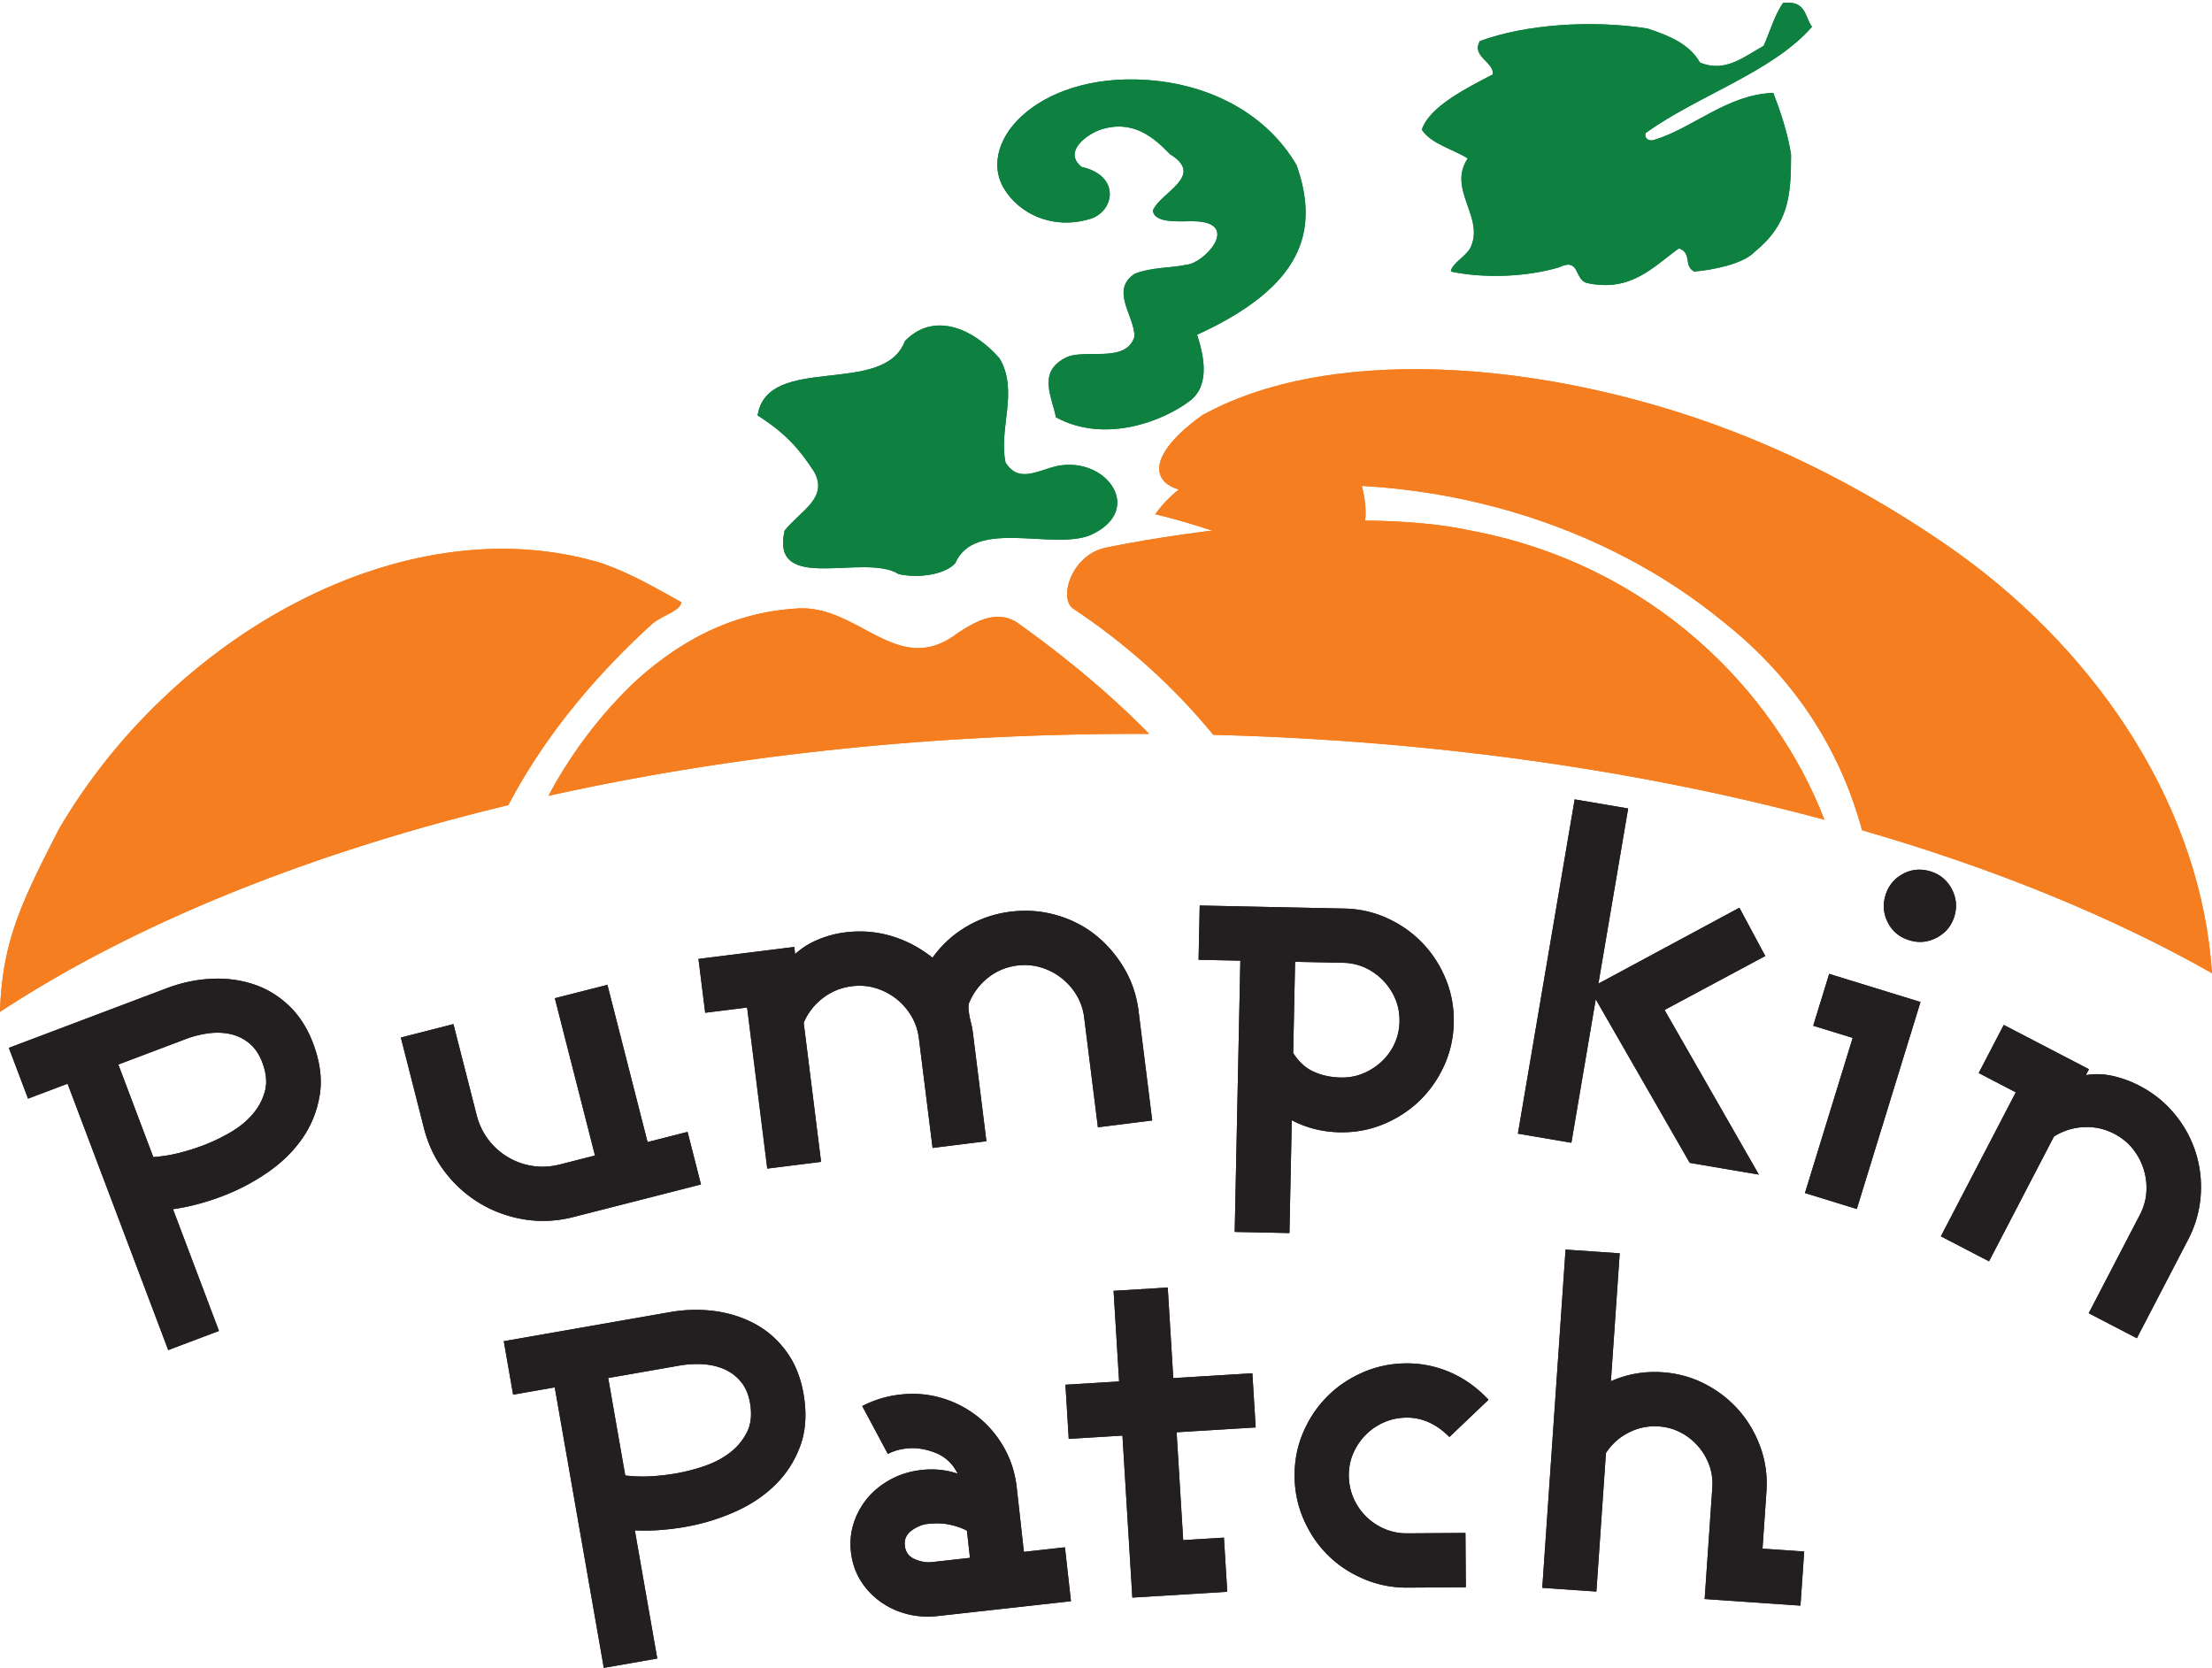
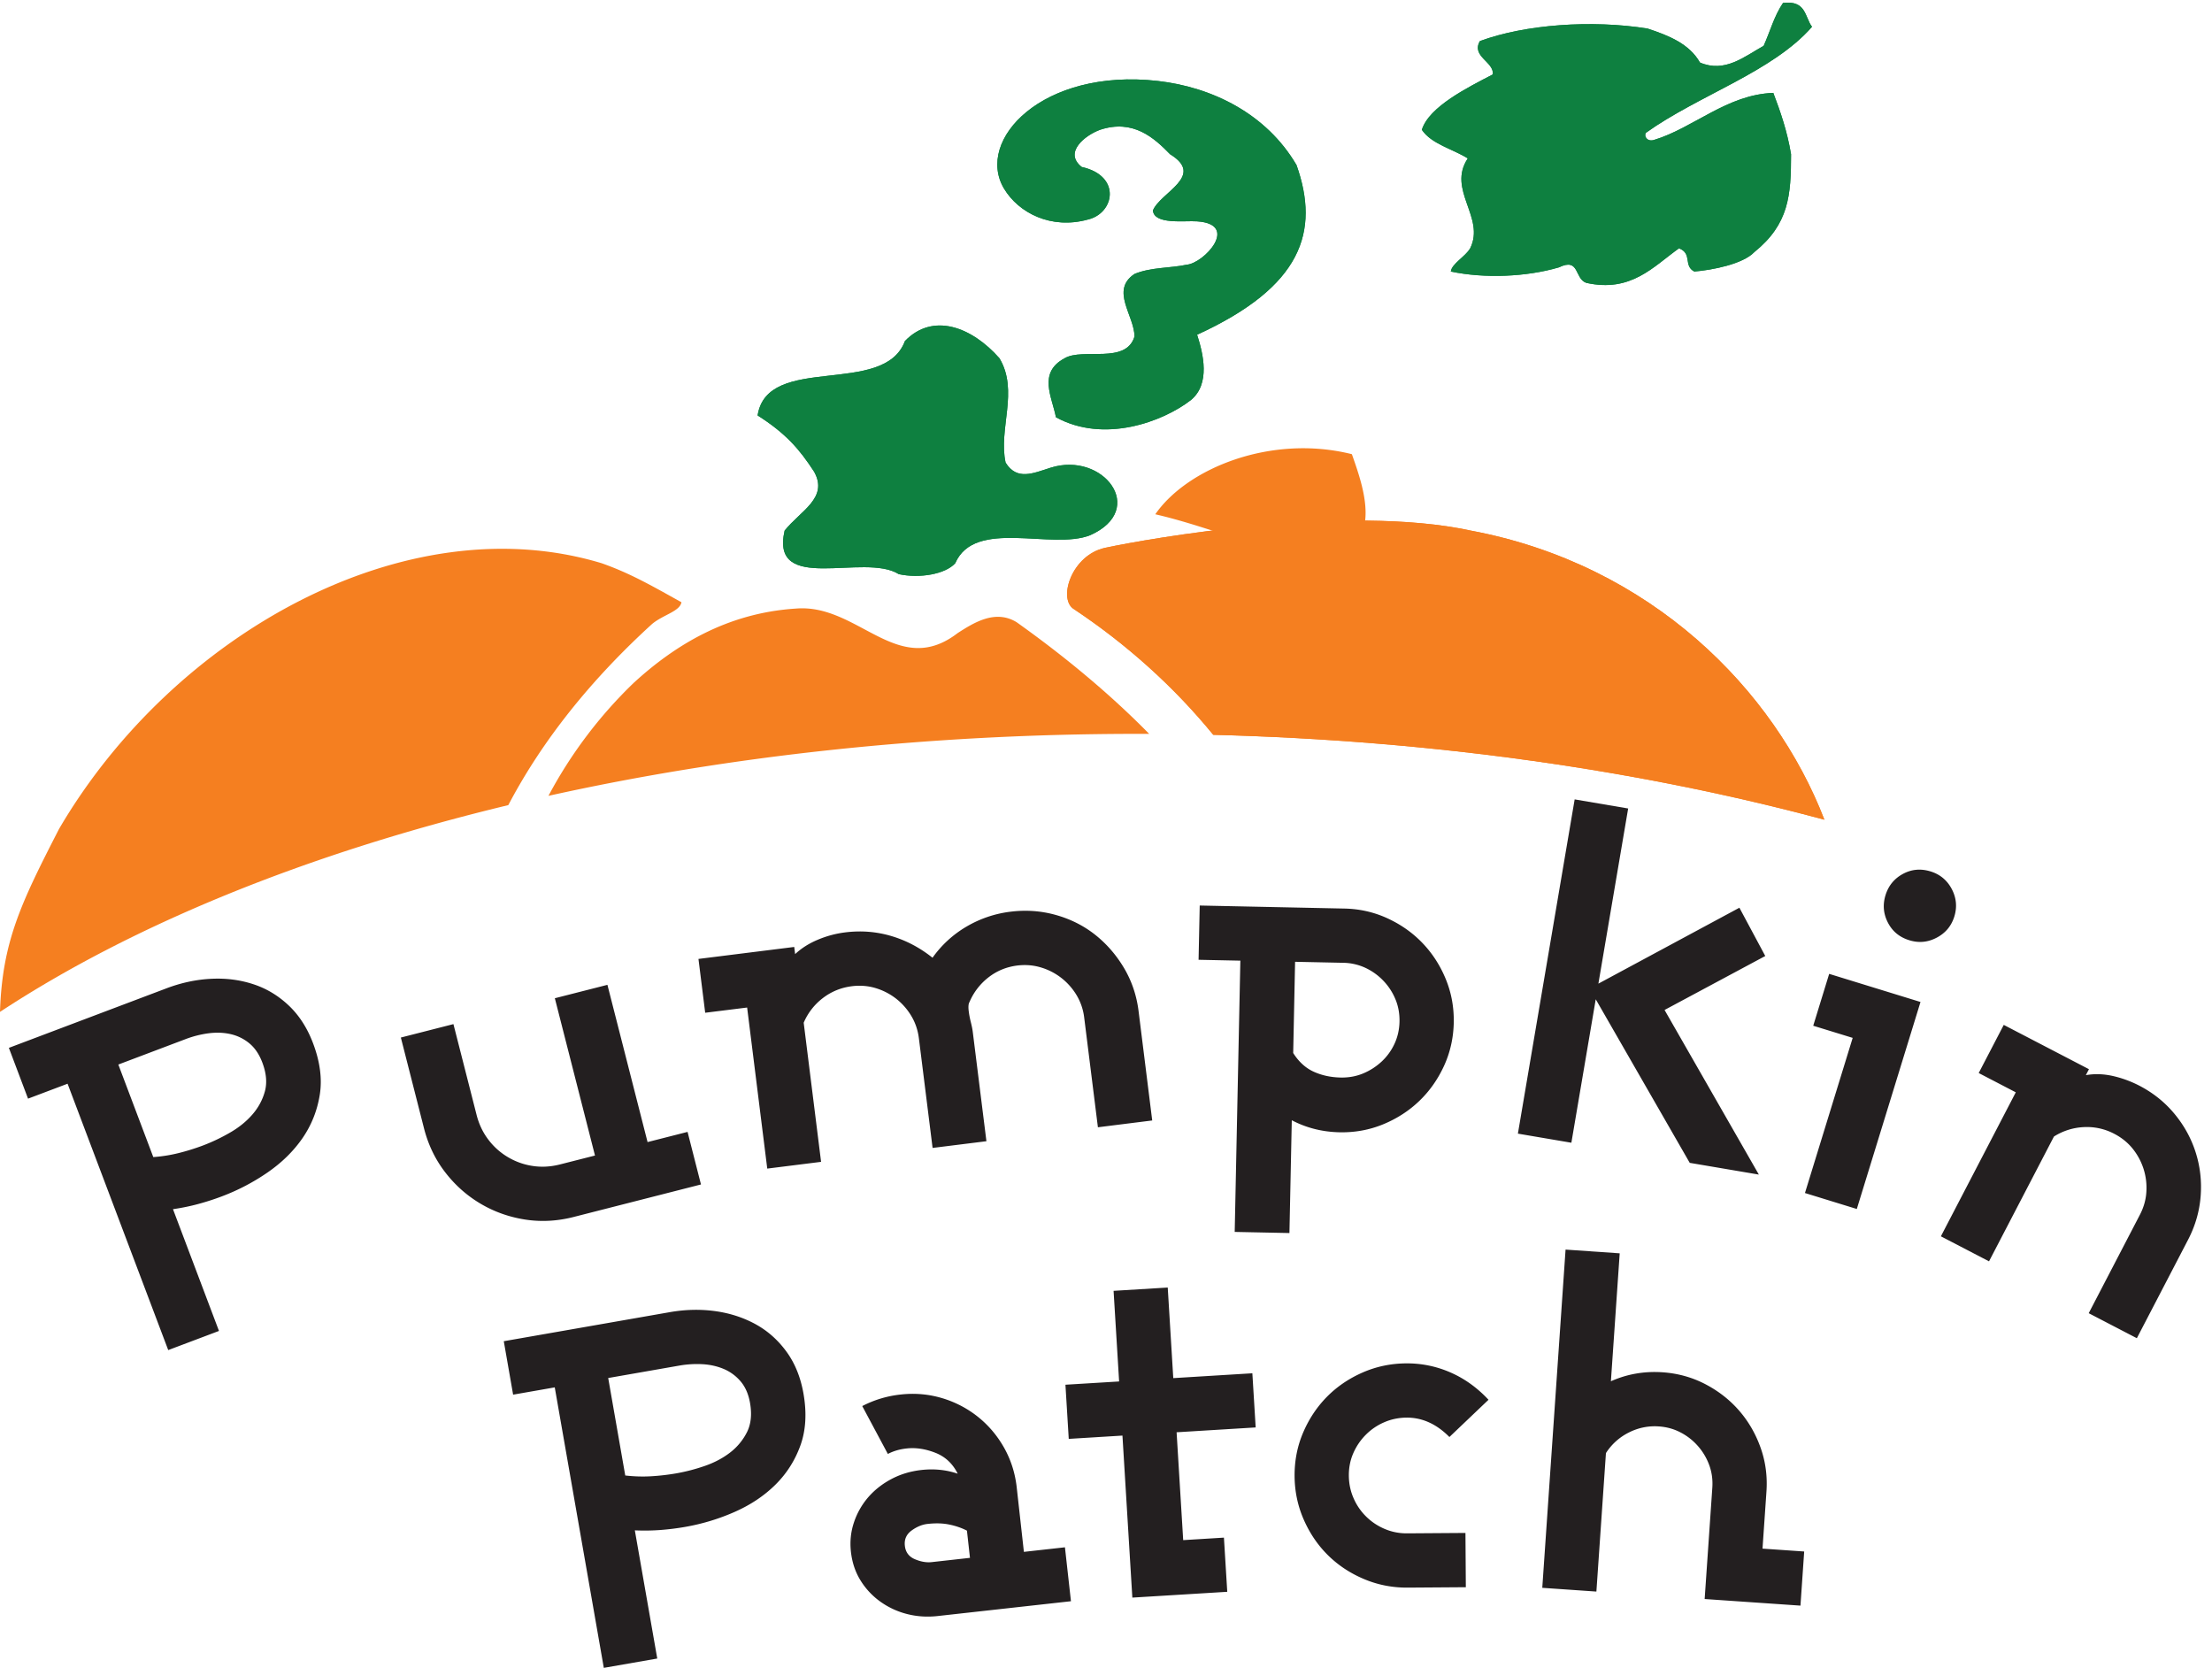
<svg xmlns="http://www.w3.org/2000/svg" version="1.1" width="564" height="425.223">
  <svg width="564" height="425.223" viewBox="0 0 423 318.917">
    <g data-name="Layer 1">
      <clipPath id="SvgjsClipPath1002">
-         <path transform="matrix(1 0 0 -1 0 318.917)" d="M0 0h423v318.918H0z" />
-       </clipPath>
+         </clipPath>
      <g clip-path="url(#a)">
-         <path d="M258.52 86.846c-15.34-3.843-31.427 2.602-37.595 11.49 11.393 2.603 24.435 8.622 34.366 8.777 8.923-3.992 5.598-13.55 3.228-20.267M0 193.486c25.293-16.626 58.605-30.247 97.203-39.537 6.594-12.554 15.957-24.116 27.483-34.626 2.108-1.768 5.332-2.42 5.628-4.165-6.017-3.348-9.851-5.548-15.254-7.46-37.492-11.345-82.01 13.607-103.772 50.81C4.114 172.509.426 179.958 0 193.487M104.88 152.175c34.286-7.61 72.454-11.852 112.683-11.852.734 0 1.464 0 2.194.002-7.67-7.811-16.384-14.974-25.35-21.352-4.083-2.502-8.188.099-11.27 2.077-11.504 8.848-19.014-5.717-30.986-4.68-13.138.85-23.157 7.035-30.986 14.22a86.114 86.114 0 0 0-16.285 21.585" fill="#f57f20" fill-rule="evenodd" />
        <path d="M232.012 140.505c42.269 1.079 81.969 6.838 116.867 16.235-9.566-24.831-33.111-48.796-67.6-55.281-23.746-5.147-61.602 1.5-69.964 3.293-6.34 1.39-8.96 9.548-6.105 11.62 10.35 6.869 19.382 15.054 26.802 24.133" fill="#f57f20" fill-rule="evenodd" />
-         <path d="M356.082 158.75c25.299 7.314 47.905 16.57 66.918 27.34-2.026-30.849-20.76-60.39-48.753-80.466-11.879-8.4-25.191-15.968-39.685-21.881-35.044-14.297-78.724-18.673-104.613-4.37-13.651 9.678-9.836 17.13 7.184 14.228 37.333-4.333 70.432 7.164 92.508 25.375 14.087 11.153 22.42 24.992 26.441 39.774" fill="#f57f20" fill-rule="evenodd" />
        <path d="M173.045 65.216c-3.99 10.751-26.294 2.254-28.167 14.222 5.392 3.432 7.978 6.415 10.8 10.748 2.812 5.028-2.592 7.457-5.634 11.271-2.825 12.315 15.25 4.165 21.832 8.326 3.987.865 8.92 0 10.794-2.084 3.762-8.67 18.544-2.426 25.827-5.372 11.03-4.93 2.436-16.066-7.577-12.899-3.357 1.066-6.452 2.522-8.62-.974-1.411-6.417 2.577-13.706-1.17-19.946-5.301-6.012-12.728-8.832-18.085-3.292" fill="#0e8040" fill-rule="evenodd" />
        <path d="M192.008 36.078c2.78 4.64 9 7.841 16.019 5.904 5.1-1.18 6.48-8.365-1.177-10.06-3.511-2.775.643-6.057 3.528-7.11 6.339-2.084 10.334 1.557 13.377 4.682 6.802 4.161-1.875 7.281-3.283 10.75.24 2.775 6.107 1.908 8.45 2.083 8.21.553 1.315 8.03-2.005 8.29-3.102.665-6.851.462-9.968 1.766-4.698 3.12 0 7.978 0 11.97-1.637 5.371-9.87 2.078-13.378 4.155-5.167 2.777-2.357 7.458-1.648 11.274 9.157 5.031 20.39.921 25.829-3.297 3.75-3.12 2.342-8.845 1.17-12.484 20.099-9.197 23.493-19.743 19.017-32.428-5.755-9.845-16.178-14.917-26.512-16.094-22.036-2.505-34.993 11.291-29.42 20.6M285.464 14.23c-4.782 2.502-12.183 6.148-13.565 10.588 1.85 2.732 5.856 3.643 8.783 5.467-4.008 6.033 3.392 11.273.46 17.192-.921 1.593-3.54 2.961-3.7 4.442 6.479 1.367 14.496 1.023 20.667-.796 4.005-1.939 2.923 2.163 5.238 2.962 8.542 1.9 12.789-3.077 17.728-6.608 2.617 1.028.774 3.303 2.922 4.442 3.478-.289 9.32-1.433 11.479-3.713 6.634-5.354 7.025-10.86 7.025-18.718-.736-4.39-2.007-8.087-3.394-11.73-8.937.344-15.261 6.72-22.817 9-1.305.403-1.982-.736-1.538-1.368 10.022-7.177 24.203-11.617 31.757-20.268-1.383-1.824-1.075-5.125-5.545-4.558-1.702 2.505-2.472 5.47-3.704 8.201-3.696 2.05-7.4 5.235-12.177 3.19-2.006-3.534-5.86-5.132-10.02-6.495-10.643-1.705-23.433-.797-32.066 2.395-1.701 2.96 2.774 3.984 2.467 6.374" fill="#0e8040" fill-rule="evenodd" />
        <path d="M47.633 199.456a8.565 8.565 0 0 0-3.6-1.733c-1.321-.292-2.711-.332-4.173-.142a19.639 19.639 0 0 0-4.346 1.102l-12.885 4.87 6.684 17.695a28.38 28.38 0 0 0 4.954-.795 42.63 42.63 0 0 0 4.607-1.444 35.408 35.408 0 0 0 5.033-2.396c1.698-.965 3.129-2.11 4.299-3.437 1.166-1.324 1.98-2.81 2.437-4.454.459-1.647.3-3.5-.481-5.564-.606-1.599-1.45-2.833-2.53-3.702m13.512 9.911c-.49 3.032-1.592 5.79-3.305 8.272-1.712 2.475-3.932 4.657-6.658 6.54a40.66 40.66 0 0 1-8.726 4.57 49.132 49.132 0 0 1-4.545 1.47c-1.546.42-3.155.748-4.831.991l8.795 23.282-9.704 3.661-19.248-50.933-7.56 2.855-3.666-9.71 30.15-11.389c2.806-1.058 5.619-1.664 8.442-1.812 2.824-.153 5.499.175 8.03.991 2.53.804 4.807 2.153 6.83 4.046 2.02 1.885 3.595 4.316 4.72 7.291 1.342 3.555 1.767 6.842 1.276 9.875M109.67 232.707c-3.144.8-6.246.96-9.306.478-3.061-.484-5.895-1.497-8.5-3.043-2.607-1.547-4.854-3.55-6.744-6.006-1.891-2.452-3.235-5.254-4.038-8.392l-4.426-17.353 10.054-2.567 4.426 17.349c.453 1.783 1.202 3.362 2.25 4.737a12.91 12.91 0 0 0 3.746 3.35 12.985 12.985 0 0 0 4.742 1.686c1.706.258 3.45.16 5.23-.297l6.675-1.698-7.676-30.076 10.054-2.563 7.676 30.067 7.65-1.947 2.565 10.052zM209.953 215.549l-2.62-20.956a10.871 10.871 0 0 0-1.46-4.307 11.954 11.954 0 0 0-2.91-3.29 11.847 11.847 0 0 0-3.906-2.008c-1.446-.438-2.956-.558-4.535-.366-2.065.263-3.897 1.015-5.5 2.267a11.759 11.759 0 0 0-3.622 4.704c-.208.336-.255.929-.149 1.778.082.67.217 1.363.4 2.082.181.717.303 1.317.364 1.804l2.618 20.958-10.295 1.283-2.619-20.952c-.198-1.582-.687-3.016-1.465-4.308a12.02 12.02 0 0 0-2.908-3.294 12.068 12.068 0 0 0-3.909-2.01c-1.44-.433-2.953-.553-4.53-.356-2.067.26-3.915 1.012-5.55 2.263a11.66 11.66 0 0 0-3.667 4.716l3.325 26.603-10.293 1.29-3.849-30.797-8.019.999-1.287-10.292 18.314-2.291.172 1.368c1.214-1.138 2.671-2.056 4.373-2.764a19.701 19.701 0 0 1 5.195-1.39c3.034-.381 5.978-.148 8.832.699 2.85.846 5.473 2.232 7.874 4.15a20.857 20.857 0 0 1 6.475-5.943 21.72 21.72 0 0 1 8.435-2.86c2.974-.37 5.87-.163 8.683.628 2.811.79 5.316 2.05 7.507 3.78 2.188 1.735 4.024 3.85 5.511 6.344 1.482 2.5 2.412 5.238 2.786 8.213l2.615 20.954zM266.84 191.053a11.355 11.355 0 0 0-2.312-3.534 11.41 11.41 0 0 0-3.438-2.463 10.443 10.443 0 0 0-4.253-.958l-9.178-.192-.363 17.442c1.066 1.678 2.372 2.871 3.92 3.574 1.545.702 3.27 1.078 5.169 1.115 1.527.03 2.954-.229 4.283-.78a11.876 11.876 0 0 0 3.539-2.272 10.86 10.86 0 0 0 2.458-3.39c.607-1.306.93-2.722.962-4.256.028-1.525-.23-2.958-.786-4.286m9.289 12.777c-1.19 2.578-2.764 4.813-4.732 6.698-1.97 1.885-4.267 3.37-6.89 4.45-2.627 1.08-5.404 1.584-8.344 1.528-3.304-.07-6.351-.837-9.136-2.304l-.45 21.57-10.466-.215 1.08-51.869-7.988-.166.218-10.376 27.633.58c2.935.055 5.694.682 8.27 1.867 2.579 1.19 4.814 2.764 6.702 4.734 1.884 1.967 3.369 4.263 4.446 6.887 1.08 2.63 1.587 5.403 1.527 8.344-.061 2.938-.688 5.695-1.87 8.272M323.127 222.35l-17.975-31.275-4.659 27.43-10.227-1.74 10.856-63.912 10.229 1.74-5.692 33.491 26.965-14.515 4.948 9.23-19.259 10.32 18.031 31.475zM370.367 179.286c-1.683.893-3.43 1.06-5.245.5-1.873-.571-3.237-1.7-4.1-3.374-.866-1.675-1.014-3.416-.458-5.234.558-1.811 1.664-3.171 3.321-4.071 1.652-.897 3.416-1.057 5.29-.482 1.811.556 3.164 1.68 4.055 3.358.89 1.684 1.056 3.437.5 5.248-.558 1.815-1.679 3.163-3.363 4.055m-25.206 48.833 9.127-29.665-7.545-2.32 3.05-9.921 17.463 5.377-12.179 39.582zM399.424 251.1l9.785-18.817c.735-1.413 1.15-2.873 1.24-4.377a11.944 11.944 0 0 0-.525-4.362 12.079 12.079 0 0 0-2.07-3.875c-.942-1.175-2.12-2.13-3.533-2.867a11.225 11.225 0 0 0-5.85-1.285 11.652 11.652 0 0 0-5.696 1.801l-12.416 23.865-9.205-4.786 14.323-27.533-7.09-3.688 4.79-9.204 16.292 8.47-.594 1.143c1.676-.3 3.407-.243 5.194.163a21.277 21.277 0 0 1 5.043 1.85c2.658 1.38 4.91 3.191 6.75 5.426 1.84 2.235 3.184 4.693 4.03 7.374.848 2.685 1.159 5.466.936 8.35-.227 2.883-1.028 5.662-2.411 8.32l-9.788 18.815zM141.635 264.145a8.6 8.6 0 0 0-3.21-2.373c-1.246-.525-2.602-.837-4.08-.921a19.6 19.6 0 0 0-4.471.272l-13.568 2.371 3.259 18.635c1.713.199 3.382.245 5.012.146a42.591 42.591 0 0 0 4.798-.56 35.28 35.28 0 0 0 5.39-1.407c1.849-.638 3.47-1.493 4.865-2.574a11.328 11.328 0 0 0 3.23-3.919c.756-1.532.946-3.382.567-5.554-.295-1.689-.896-3.062-1.792-4.116m11.42 12.262c-1.047 2.891-2.65 5.391-4.793 7.506-2.148 2.115-4.733 3.841-7.764 5.179a40.643 40.643 0 0 1-9.426 2.862 49.473 49.473 0 0 1-4.743.596 40.454 40.454 0 0 1-4.93.07l4.289 24.51-10.221 1.785-9.382-53.633-7.961 1.394-1.786-10.221 31.748-5.554c2.952-.517 5.83-.582 8.632-.204 2.802.381 5.369 1.207 7.704 2.472 2.334 1.272 4.319 3.021 5.95 5.25 1.636 2.234 2.728 4.919 3.277 8.054.653 3.737.452 7.049-.593 9.934M184.908 292.68c-.979-.509-2.084-.894-3.315-1.153-1.232-.267-2.64-.31-4.219-.134-1.032.114-2.052.538-3.048 1.26-.998.73-1.427 1.704-1.289 2.92.132 1.216.767 2.074 1.9 2.56 1.131.486 2.216.676 3.248.561l7.303-.814zm-5.573 16.323c-2.006.224-3.948.105-5.816-.366a15.108 15.108 0 0 1-5.112-2.343 14.037 14.037 0 0 1-3.823-4.055c-1.01-1.61-1.63-3.452-1.862-5.517-.217-1.947-.026-3.816.577-5.61a14.228 14.228 0 0 1 2.702-4.787c1.197-1.388 2.672-2.557 4.413-3.489 1.745-.934 3.681-1.522 5.81-1.759 2.435-.268 4.741-.03 6.917.712-.954-1.926-2.38-3.26-4.28-4.002-1.899-.743-3.733-1.022-5.495-.823-1.342.145-2.533.498-3.58 1.05l-4.898-9.158a20.723 20.723 0 0 1 7.328-2.204c2.74-.308 5.381-.075 7.93.686a20.188 20.188 0 0 1 6.866 3.578c2.03 1.622 3.695 3.596 5.002 5.91 1.303 2.321 2.11 4.85 2.414 7.588l1.371 12.321 7.85-.874 1.15 10.312zM225.001 273.868l1.261 20.623 7.79-.478.636 10.359-18.15 1.11-1.892-30.98-10.269.63-.633-10.355 10.265-.625-1.058-17.328 10.356-.632 1.058 17.322 15.124-.926.634 10.355zM277.17 274.774c-2.468-2.491-5.2-3.727-8.196-3.71-1.533.017-2.97.317-4.313.908a11.201 11.201 0 0 0-3.516 2.41 11.46 11.46 0 0 0-2.363 3.506c-.575 1.323-.854 2.748-.843 4.276.012 1.53.312 2.967.906 4.312a11.096 11.096 0 0 0 2.41 3.515 11.204 11.204 0 0 0 3.553 2.364c1.35.575 2.789.855 4.32.84l11.11-.077.073 10.377-11.112.078c-2.935.02-5.728-.525-8.365-1.64-2.642-1.112-4.933-2.63-6.873-4.542-1.943-1.915-3.488-4.185-4.641-6.812-1.152-2.621-1.737-5.402-1.756-8.341-.02-2.94.524-5.713 1.638-8.32 1.117-2.61 2.629-4.883 4.544-6.83 1.915-1.94 4.186-3.487 6.807-4.638 2.625-1.151 5.407-1.737 8.346-1.756a20.57 20.57 0 0 1 8.459 1.729c2.7 1.174 5.13 2.918 7.29 5.228zM325.98 305.753l1.463-21.252c.108-1.526-.084-2.967-.574-4.32a11.454 11.454 0 0 0-2.143-3.643 11.333 11.333 0 0 0-3.317-2.62c-1.273-.674-2.673-1.067-4.2-1.17a10.868 10.868 0 0 0-5.74 1.173 11.003 11.003 0 0 0-4.367 3.93l-1.825 26.476-10.348-.715 4.454-64.674 10.353.715-1.685 24.46c3.099-1.38 6.392-1.952 9.873-1.716 2.93.2 5.656.96 8.173 2.267 2.519 1.313 4.67 2.99 6.46 5.048 1.793 2.059 3.163 4.42 4.116 7.095.952 2.67 1.327 5.479 1.123 8.408l-.752 10.9 7.97.55-.713 10.35z" fill="#231f20" />
        <path d="M258.52 86.846c-15.34-3.843-31.427 2.602-37.595 11.49 11.393 2.603 24.435 8.622 34.366 8.777 8.923-3.992 5.598-13.55 3.228-20.267M0 193.486c25.293-16.626 58.605-30.247 97.203-39.537 6.594-12.554 15.957-24.116 27.483-34.626 2.108-1.768 5.332-2.42 5.628-4.165-6.017-3.348-9.851-5.548-15.254-7.46-37.492-11.345-82.01 13.607-103.772 50.81C4.114 172.509.426 179.958 0 193.487M104.88 152.175c34.286-7.61 72.454-11.852 112.683-11.852.734 0 1.464 0 2.194.002-7.67-7.811-16.384-14.974-25.35-21.352-4.083-2.502-8.188.099-11.27 2.077-11.504 8.848-19.014-5.717-30.986-4.68-13.138.85-23.157 7.035-30.986 14.22a86.114 86.114 0 0 0-16.285 21.585" fill="#f57f20" fill-rule="evenodd" />
        <path d="M232.012 140.505c42.269 1.079 81.969 6.838 116.867 16.235-9.566-24.831-33.111-48.796-67.6-55.281-23.746-5.147-61.602 1.5-69.964 3.293-6.34 1.39-8.96 9.548-6.105 11.62 10.35 6.869 19.382 15.054 26.802 24.133" fill="#f57f20" fill-rule="evenodd" />
-         <path d="M356.082 158.75c25.299 7.314 47.905 16.57 66.918 27.34-2.026-30.849-20.76-60.39-48.753-80.466-11.879-8.4-25.191-15.968-39.685-21.881-35.044-14.297-78.724-18.673-104.613-4.37-13.651 9.678-9.836 17.13 7.184 14.228 37.333-4.333 70.432 7.164 92.508 25.375 14.087 11.153 22.42 24.992 26.441 39.774" fill="#f57f20" fill-rule="evenodd" />
        <path d="M173.045 65.216c-3.99 10.751-26.294 2.254-28.167 14.222 5.392 3.432 7.978 6.415 10.8 10.748 2.812 5.028-2.592 7.457-5.634 11.271-2.825 12.315 15.25 4.165 21.832 8.326 3.987.865 8.92 0 10.794-2.084 3.762-8.67 18.544-2.426 25.827-5.372 11.03-4.93 2.436-16.066-7.577-12.899-3.357 1.066-6.452 2.522-8.62-.974-1.411-6.417 2.577-13.706-1.17-19.946-5.301-6.012-12.728-8.832-18.085-3.292" fill="#0e8040" fill-rule="evenodd" />
        <path d="M192.008 36.078c2.78 4.64 9 7.841 16.019 5.904 5.1-1.18 6.48-8.365-1.177-10.06-3.511-2.775.643-6.057 3.528-7.11 6.339-2.084 10.334 1.557 13.377 4.682 6.802 4.161-1.875 7.281-3.283 10.75.24 2.775 6.107 1.908 8.45 2.083 8.21.553 1.315 8.03-2.005 8.29-3.102.665-6.851.462-9.968 1.766-4.698 3.12 0 7.978 0 11.97-1.637 5.371-9.87 2.078-13.378 4.155-5.167 2.777-2.357 7.458-1.648 11.274 9.157 5.031 20.39.921 25.829-3.297 3.75-3.12 2.342-8.845 1.17-12.484 20.099-9.197 23.493-19.743 19.017-32.428-5.755-9.845-16.178-14.917-26.512-16.094-22.036-2.505-34.993 11.291-29.42 20.6M285.464 14.23c-4.782 2.502-12.183 6.148-13.565 10.588 1.85 2.732 5.856 3.643 8.783 5.467-4.008 6.033 3.392 11.273.46 17.192-.921 1.593-3.54 2.961-3.7 4.442 6.479 1.367 14.496 1.023 20.667-.796 4.005-1.939 2.923 2.163 5.238 2.962 8.542 1.9 12.789-3.077 17.728-6.608 2.617 1.028.774 3.303 2.922 4.442 3.478-.289 9.32-1.433 11.479-3.713 6.634-5.354 7.025-10.86 7.025-18.718-.736-4.39-2.007-8.087-3.394-11.73-8.937.344-15.261 6.72-22.817 9-1.305.403-1.982-.736-1.538-1.368 10.022-7.177 24.203-11.617 31.757-20.268-1.383-1.824-1.075-5.125-5.545-4.558-1.702 2.505-2.472 5.47-3.704 8.201-3.696 2.05-7.4 5.235-12.177 3.19-2.006-3.534-5.86-5.132-10.02-6.495-10.643-1.705-23.433-.797-32.066 2.395-1.701 2.96 2.774 3.984 2.467 6.374" fill="#0e8040" fill-rule="evenodd" />
-         <path d="M47.633 199.456a8.565 8.565 0 0 0-3.6-1.733c-1.321-.292-2.711-.332-4.173-.142a19.639 19.639 0 0 0-4.346 1.102l-12.885 4.87 6.684 17.695a28.38 28.38 0 0 0 4.954-.795 42.63 42.63 0 0 0 4.607-1.444 35.408 35.408 0 0 0 5.033-2.396c1.698-.965 3.129-2.11 4.299-3.437 1.166-1.324 1.98-2.81 2.437-4.454.459-1.647.3-3.5-.481-5.564-.606-1.599-1.45-2.833-2.53-3.702m13.512 9.911c-.49 3.032-1.592 5.79-3.305 8.272-1.712 2.475-3.932 4.657-6.658 6.54a40.66 40.66 0 0 1-8.726 4.57 49.132 49.132 0 0 1-4.545 1.47c-1.546.42-3.155.748-4.831.991l8.795 23.282-9.704 3.661-19.248-50.933-7.56 2.855-3.666-9.71 30.15-11.389c2.806-1.058 5.619-1.664 8.442-1.812 2.824-.153 5.499.175 8.03.991 2.53.804 4.807 2.153 6.83 4.046 2.02 1.885 3.595 4.316 4.72 7.291 1.342 3.555 1.767 6.842 1.276 9.875M109.67 232.707c-3.144.8-6.246.96-9.306.478-3.061-.484-5.895-1.497-8.5-3.043-2.607-1.547-4.854-3.55-6.744-6.006-1.891-2.452-3.235-5.254-4.038-8.392l-4.426-17.353 10.054-2.567 4.426 17.349c.453 1.783 1.202 3.362 2.25 4.737a12.91 12.91 0 0 0 3.746 3.35 12.985 12.985 0 0 0 4.742 1.686c1.706.258 3.45.16 5.23-.297l6.675-1.698-7.676-30.076 10.054-2.563 7.676 30.067 7.65-1.947 2.565 10.052zM209.953 215.549l-2.62-20.956a10.871 10.871 0 0 0-1.46-4.307 11.954 11.954 0 0 0-2.91-3.29 11.847 11.847 0 0 0-3.906-2.008c-1.446-.438-2.956-.558-4.535-.366-2.065.263-3.897 1.015-5.5 2.267a11.759 11.759 0 0 0-3.622 4.704c-.208.336-.255.929-.149 1.778.082.67.217 1.363.4 2.082.181.717.303 1.317.364 1.804l2.618 20.958-10.295 1.283-2.619-20.952c-.198-1.582-.687-3.016-1.465-4.308a12.02 12.02 0 0 0-2.908-3.294 12.068 12.068 0 0 0-3.909-2.01c-1.44-.433-2.953-.553-4.53-.356-2.067.26-3.915 1.012-5.55 2.263a11.66 11.66 0 0 0-3.667 4.716l3.325 26.603-10.293 1.29-3.849-30.797-8.019.999-1.287-10.292 18.314-2.291.172 1.368c1.214-1.138 2.671-2.056 4.373-2.764a19.701 19.701 0 0 1 5.195-1.39c3.034-.381 5.978-.148 8.832.699 2.85.846 5.473 2.232 7.874 4.15a20.857 20.857 0 0 1 6.475-5.943 21.72 21.72 0 0 1 8.435-2.86c2.974-.37 5.87-.163 8.683.628 2.811.79 5.316 2.05 7.507 3.78 2.188 1.735 4.024 3.85 5.511 6.344 1.482 2.5 2.412 5.238 2.786 8.213l2.615 20.954zM266.84 191.053a11.355 11.355 0 0 0-2.312-3.534 11.41 11.41 0 0 0-3.438-2.463 10.443 10.443 0 0 0-4.253-.958l-9.178-.192-.363 17.442c1.066 1.678 2.372 2.871 3.92 3.574 1.545.702 3.27 1.078 5.169 1.115 1.527.03 2.954-.229 4.283-.78a11.876 11.876 0 0 0 3.539-2.272 10.86 10.86 0 0 0 2.458-3.39c.607-1.306.93-2.722.962-4.256.028-1.525-.23-2.958-.786-4.286m9.289 12.777c-1.19 2.578-2.764 4.813-4.732 6.698-1.97 1.885-4.267 3.37-6.89 4.45-2.627 1.08-5.404 1.584-8.344 1.528-3.304-.07-6.351-.837-9.136-2.304l-.45 21.57-10.466-.215 1.08-51.869-7.988-.166.218-10.376 27.633.58c2.935.055 5.694.682 8.27 1.867 2.579 1.19 4.814 2.764 6.702 4.734 1.884 1.967 3.369 4.263 4.446 6.887 1.08 2.63 1.587 5.403 1.527 8.344-.061 2.938-.688 5.695-1.87 8.272M323.127 222.35l-17.975-31.275-4.659 27.43-10.227-1.74 10.856-63.912 10.229 1.74-5.692 33.491 26.965-14.515 4.948 9.23-19.259 10.32 18.031 31.475zM370.367 179.286c-1.683.893-3.43 1.06-5.245.5-1.873-.571-3.237-1.7-4.1-3.374-.866-1.675-1.014-3.416-.458-5.234.558-1.811 1.664-3.171 3.321-4.071 1.652-.897 3.416-1.057 5.29-.482 1.811.556 3.164 1.68 4.055 3.358.89 1.684 1.056 3.437.5 5.248-.558 1.815-1.679 3.163-3.363 4.055m-25.206 48.833 9.127-29.665-7.545-2.32 3.05-9.921 17.463 5.377-12.179 39.582zM399.424 251.1l9.785-18.817c.735-1.413 1.15-2.873 1.24-4.377a11.944 11.944 0 0 0-.525-4.362 12.079 12.079 0 0 0-2.07-3.875c-.942-1.175-2.12-2.13-3.533-2.867a11.225 11.225 0 0 0-5.85-1.285 11.652 11.652 0 0 0-5.696 1.801l-12.416 23.865-9.205-4.786 14.323-27.533-7.09-3.688 4.79-9.204 16.292 8.47-.594 1.143c1.676-.3 3.407-.243 5.194.163a21.277 21.277 0 0 1 5.043 1.85c2.658 1.38 4.91 3.191 6.75 5.426 1.84 2.235 3.184 4.693 4.03 7.374.848 2.685 1.159 5.466.936 8.35-.227 2.883-1.028 5.662-2.411 8.32l-9.788 18.815zM141.635 264.145a8.6 8.6 0 0 0-3.21-2.373c-1.246-.525-2.602-.837-4.08-.921a19.6 19.6 0 0 0-4.471.272l-13.568 2.371 3.259 18.635c1.713.199 3.382.245 5.012.146a42.591 42.591 0 0 0 4.798-.56 35.28 35.28 0 0 0 5.39-1.407c1.849-.638 3.47-1.493 4.865-2.574a11.328 11.328 0 0 0 3.23-3.919c.756-1.532.946-3.382.567-5.554-.295-1.689-.896-3.062-1.792-4.116m11.42 12.262c-1.047 2.891-2.65 5.391-4.793 7.506-2.148 2.115-4.733 3.841-7.764 5.179a40.643 40.643 0 0 1-9.426 2.862 49.473 49.473 0 0 1-4.743.596 40.454 40.454 0 0 1-4.93.07l4.289 24.51-10.221 1.785-9.382-53.633-7.961 1.394-1.786-10.221 31.748-5.554c2.952-.517 5.83-.582 8.632-.204 2.802.381 5.369 1.207 7.704 2.472 2.334 1.272 4.319 3.021 5.95 5.25 1.636 2.234 2.728 4.919 3.277 8.054.653 3.737.452 7.049-.593 9.934M184.908 292.68c-.979-.509-2.084-.894-3.315-1.153-1.232-.267-2.64-.31-4.219-.134-1.032.114-2.052.538-3.048 1.26-.998.73-1.427 1.704-1.289 2.92.132 1.216.767 2.074 1.9 2.56 1.131.486 2.216.676 3.248.561l7.303-.814zm-5.573 16.323c-2.006.224-3.948.105-5.816-.366a15.108 15.108 0 0 1-5.112-2.343 14.037 14.037 0 0 1-3.823-4.055c-1.01-1.61-1.63-3.452-1.862-5.517-.217-1.947-.026-3.816.577-5.61a14.228 14.228 0 0 1 2.702-4.787c1.197-1.388 2.672-2.557 4.413-3.489 1.745-.934 3.681-1.522 5.81-1.759 2.435-.268 4.741-.03 6.917.712-.954-1.926-2.38-3.26-4.28-4.002-1.899-.743-3.733-1.022-5.495-.823-1.342.145-2.533.498-3.58 1.05l-4.898-9.158a20.723 20.723 0 0 1 7.328-2.204c2.74-.308 5.381-.075 7.93.686a20.188 20.188 0 0 1 6.866 3.578c2.03 1.622 3.695 3.596 5.002 5.91 1.303 2.321 2.11 4.85 2.414 7.588l1.371 12.321 7.85-.874 1.15 10.312zM225.001 273.868l1.261 20.623 7.79-.478.636 10.359-18.15 1.11-1.892-30.98-10.269.63-.633-10.355 10.265-.625-1.058-17.328 10.356-.632 1.058 17.322 15.124-.926.634 10.355zM277.17 274.774c-2.468-2.491-5.2-3.727-8.196-3.71-1.533.017-2.97.317-4.313.908a11.201 11.201 0 0 0-3.516 2.41 11.46 11.46 0 0 0-2.363 3.506c-.575 1.323-.854 2.748-.843 4.276.012 1.53.312 2.967.906 4.312a11.096 11.096 0 0 0 2.41 3.515 11.204 11.204 0 0 0 3.553 2.364c1.35.575 2.789.855 4.32.84l11.11-.077.073 10.377-11.112.078c-2.935.02-5.728-.525-8.365-1.64-2.642-1.112-4.933-2.63-6.873-4.542-1.943-1.915-3.488-4.185-4.641-6.812-1.152-2.621-1.737-5.402-1.756-8.341-.02-2.94.524-5.713 1.638-8.32 1.117-2.61 2.629-4.883 4.544-6.83 1.915-1.94 4.186-3.487 6.807-4.638 2.625-1.151 5.407-1.737 8.346-1.756a20.57 20.57 0 0 1 8.459 1.729c2.7 1.174 5.13 2.918 7.29 5.228zM325.98 305.753l1.463-21.252c.108-1.526-.084-2.967-.574-4.32a11.454 11.454 0 0 0-2.143-3.643 11.333 11.333 0 0 0-3.317-2.62c-1.273-.674-2.673-1.067-4.2-1.17a10.868 10.868 0 0 0-5.74 1.173 11.003 11.003 0 0 0-4.367 3.93l-1.825 26.476-10.348-.715 4.454-64.674 10.353.715-1.685 24.46c3.099-1.38 6.392-1.952 9.873-1.716 2.93.2 5.656.96 8.173 2.267 2.519 1.313 4.67 2.99 6.46 5.048 1.793 2.059 3.163 4.42 4.116 7.095.952 2.67 1.327 5.479 1.123 8.408l-.752 10.9 7.97.55-.713 10.35z" fill="#231f20" />
      </g>
    </g>
  </svg>
  <style>@media (prefers-color-scheme: light) { :root { filter: none; } }
@media (prefers-color-scheme: dark) { :root { filter: none; } }
</style>
</svg>